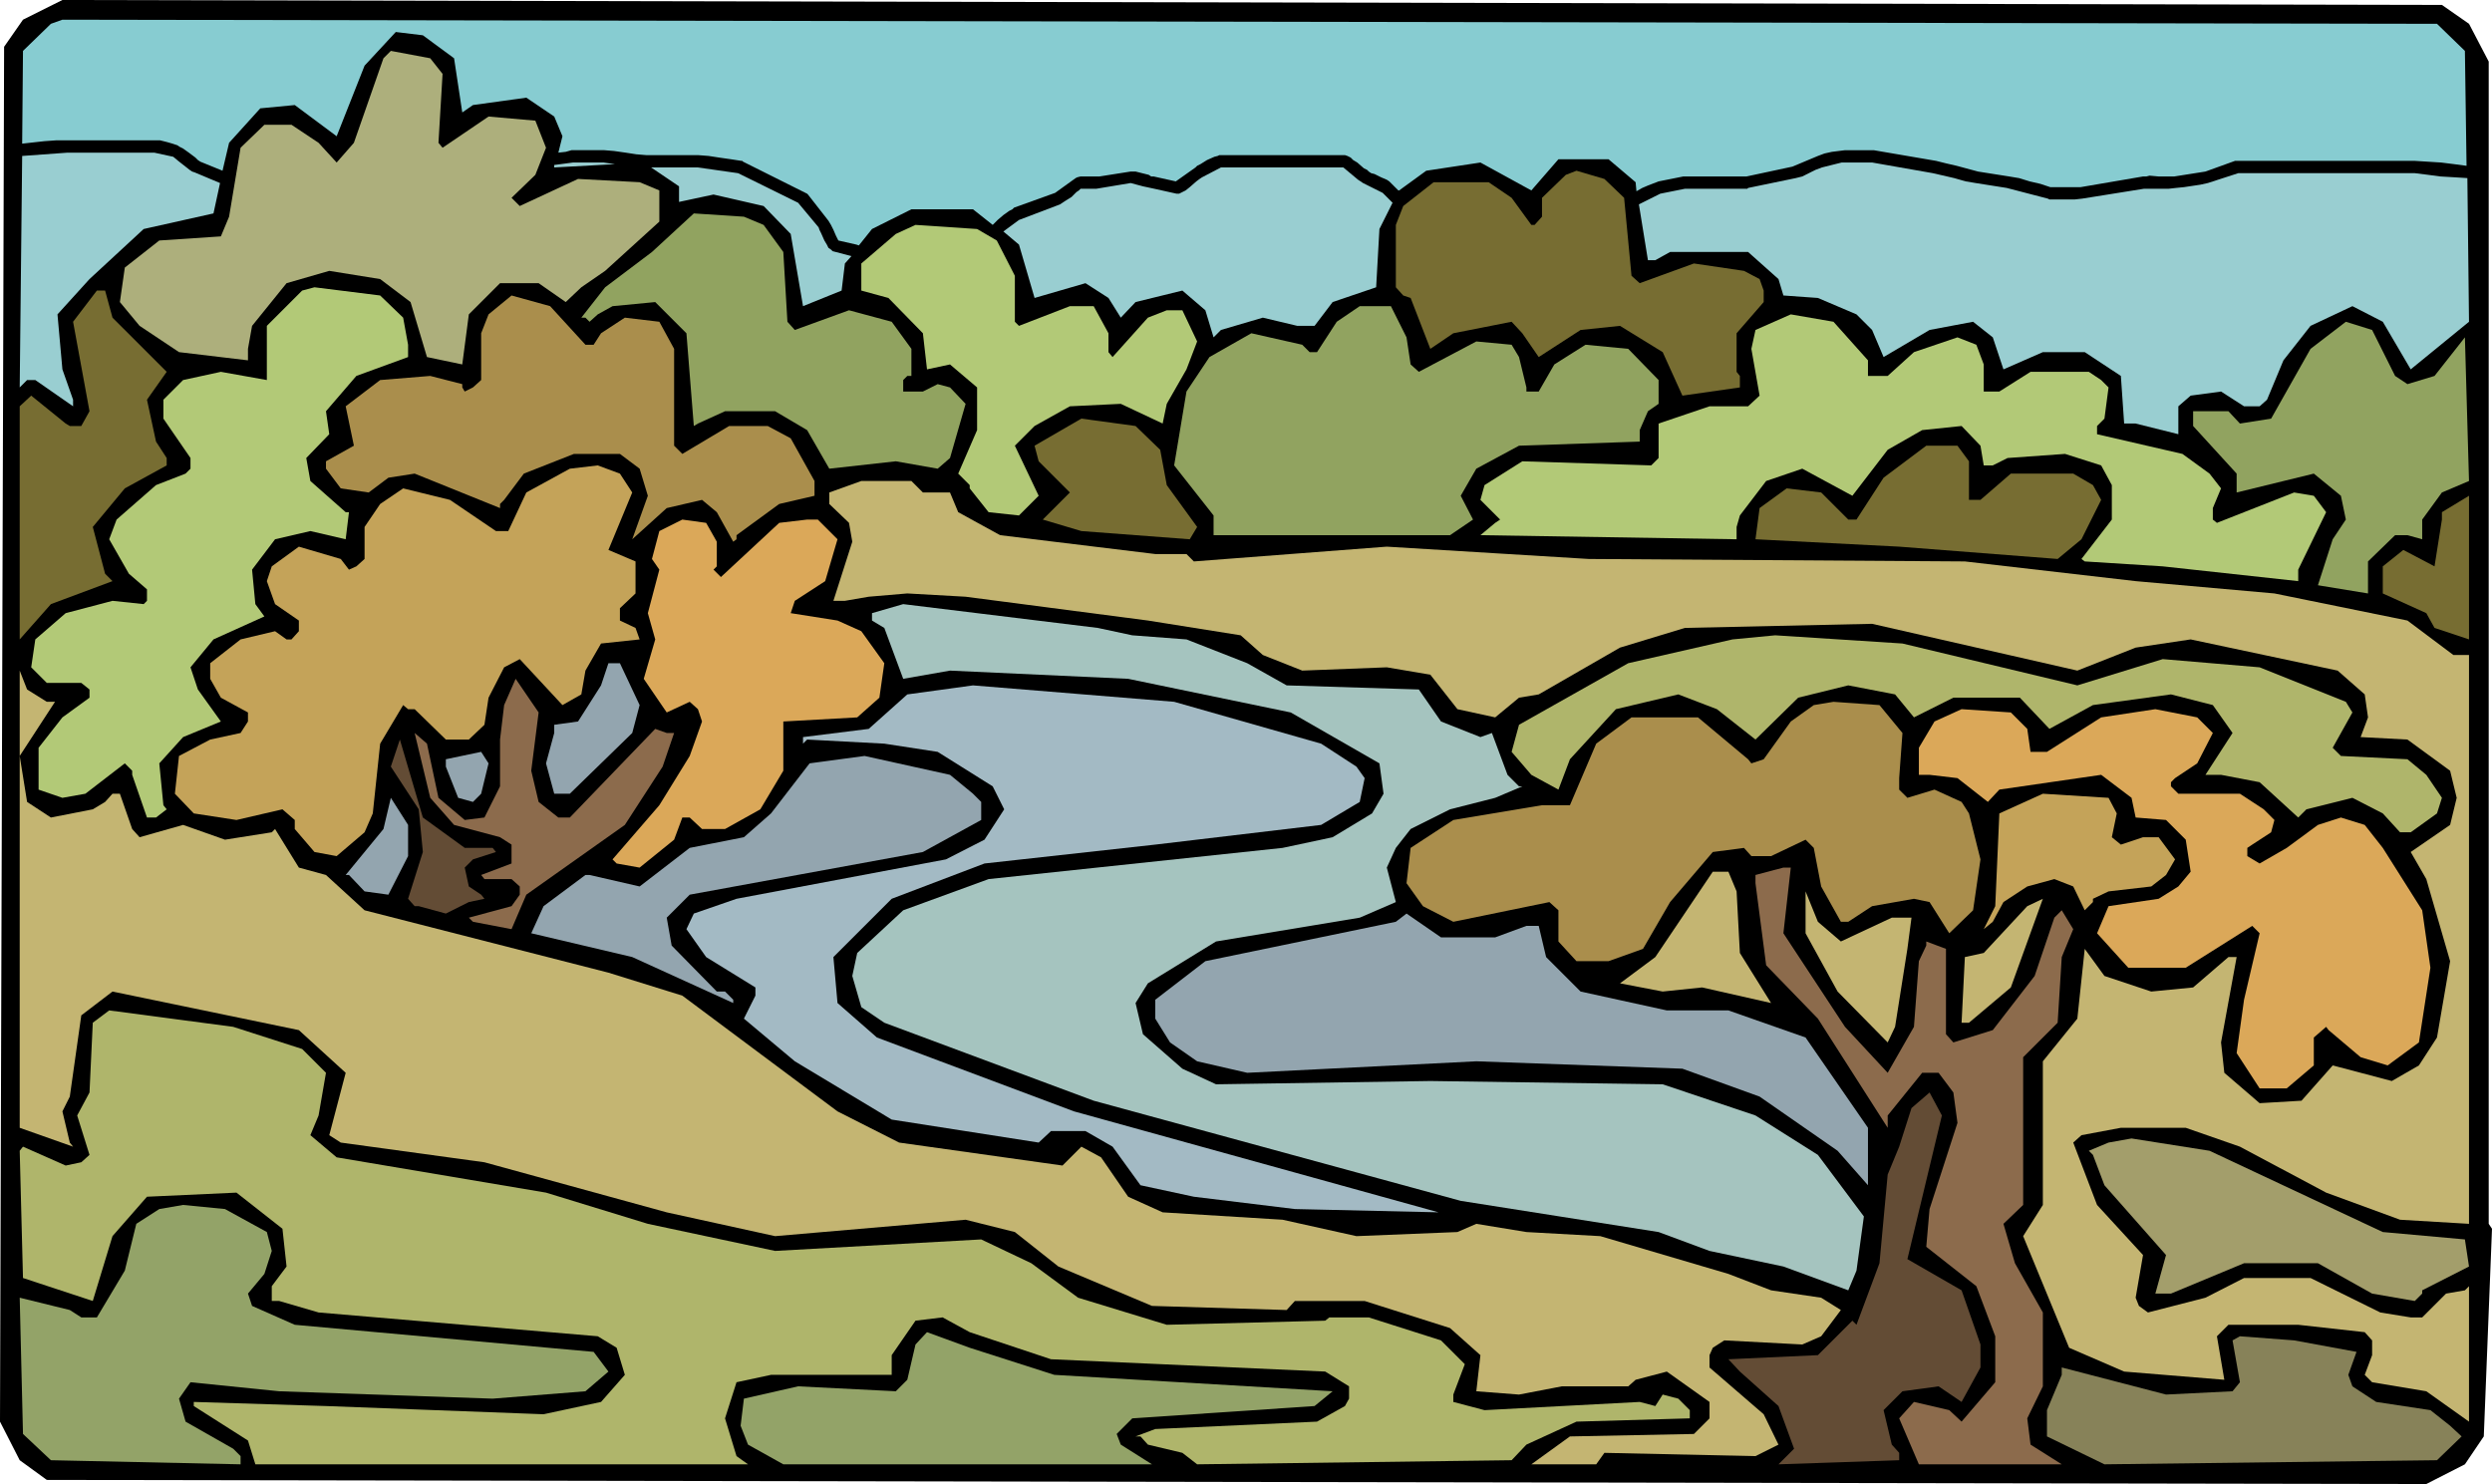
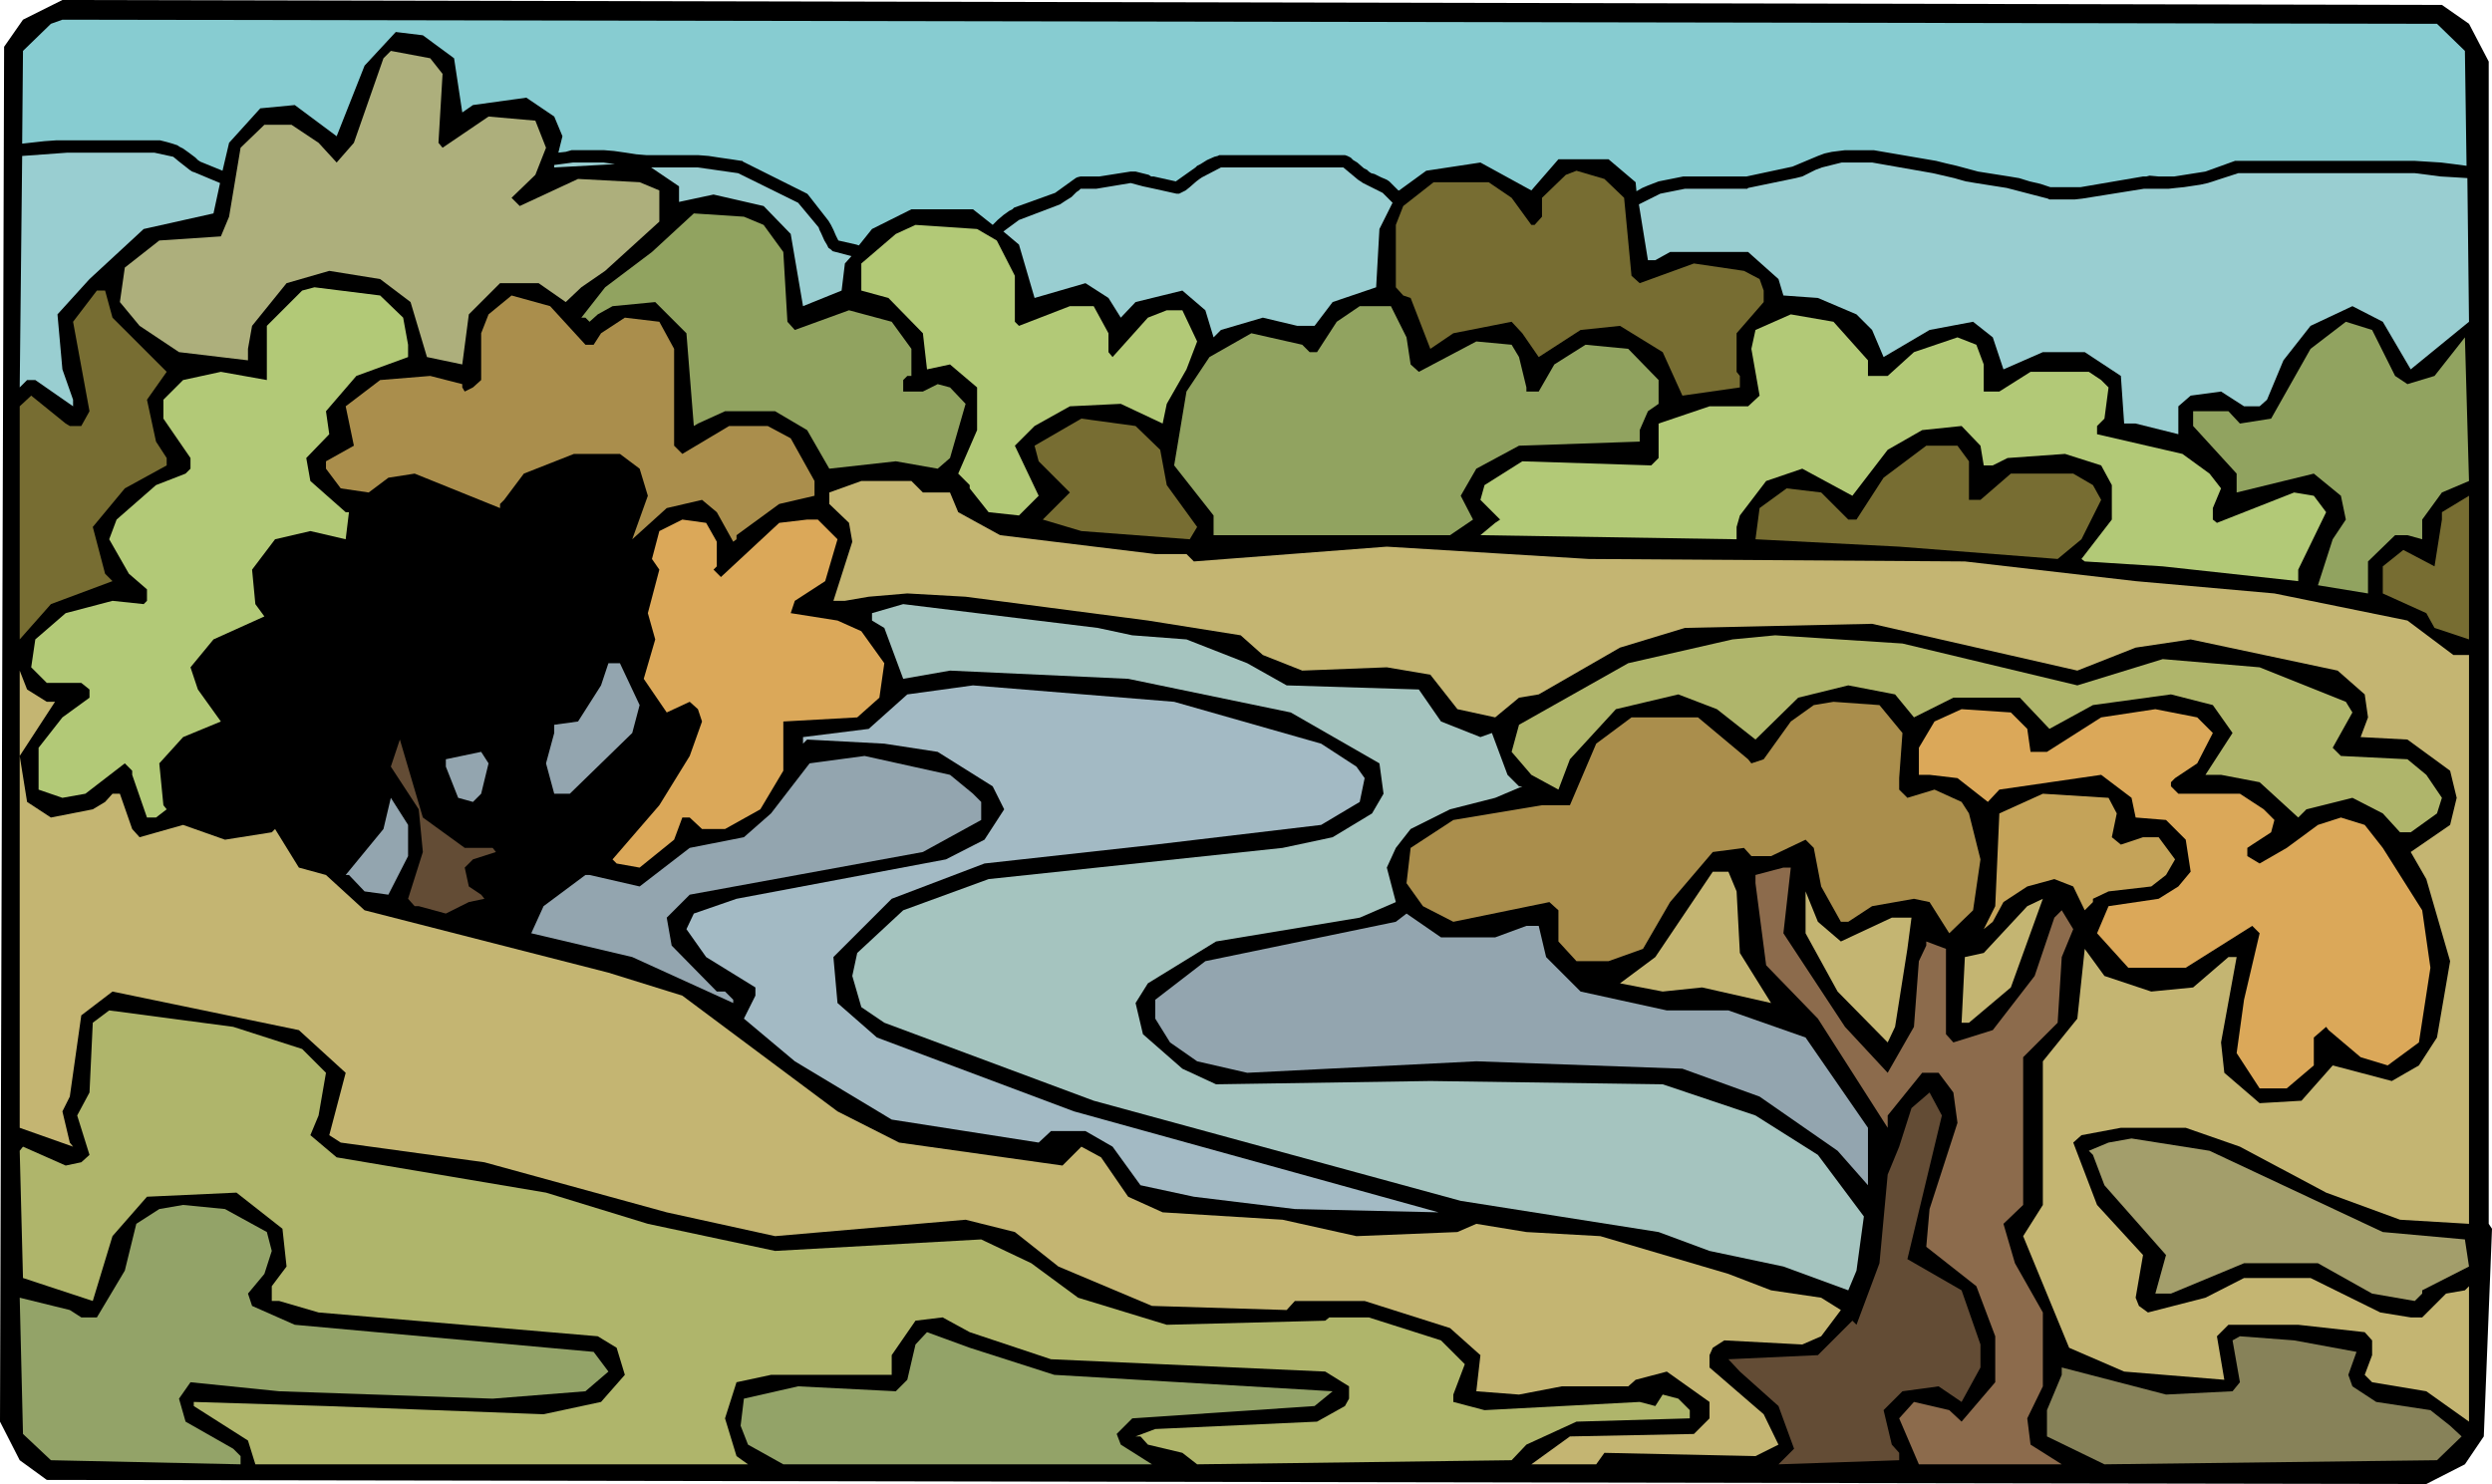
<svg xmlns="http://www.w3.org/2000/svg" fill-rule="evenodd" height="292.119" preserveAspectRatio="none" stroke-linecap="round" viewBox="0 0 3035 1808" width="490.455">
  <style>.pen1{stroke:none}.brush5{fill:#776d32}.brush6{fill:#91a360}.brush7{fill:#b2c977}.brush8{fill:#aa8e4c}.brush9{fill:#c4a359}.brush10{fill:#c4b572}.brush11{fill:#dba859}.brush13{fill:#afb56b}.brush14{fill:#93a5af}.brush15{fill:#8c6b4c}.brush17{fill:#634c35}</style>
  <path class="pen1" style="fill:#000" d="m3007 29 24 46v1416l4 6-10 253-23 34-47 24-2898-5-33-24-24-47L5 57l23-33L76 0l2898 6 33 23z" />
  <path class="pen1" d="m1696 247-16 32-4 71-53 18-22 29h-21l-42-10-51 15-9 9-10-33-28-24-57 14-18 19-15-24-28-18-62 18-19-65-19-16 19-14 50-19 3-2 3-2 8-5 6-6 3-2 2-2h19l6-1 36-6 15 4 14 3 27 6h3l4-2 4-2 5-4 8-7 4-3 3-2 23-12h149l6 5 6 5 6 5 6 4 24 12 6 6 6 6zm1309-30 2 175-71 58-34-58-37-19-51 24-33 42-20 48-9 8h-19l-28-18-37 5-15 13v34l-52-13h-14l-4-58-44-29h-51l-48 21-13-39-24-19-53 10-56 33-14-33-19-19-47-20-42-3-6-20-37-33h-95l-18 10h-9l-11-68 2-1 24-12 30-6h76l1-1 58-12 8-2 16-8 8-3 24-6h37l74 13 26 6 14 4 12 2 38 6 50 13 2 1h31l9-1 75-12h30l9-1 10-1 20-3 9-2 37-12h215l16 2 15 2 17 1 16 1zM749 200l-74 4v-3l23-3h37l7 1 7 1zm288 112-8 9-4 33-47 19-15-88-33-34-61-14-42 9v-19l-34-23h57l49 7 73 36 25 30 1 3 2 4 4 9 3 5 2 4 3 2 2 2 23 6zm-769-89-8 37-85 19-66 61-39 43 6 67 13 37v8l-46-32H33l-9 9 3-282 55-4h106l23 5 6 5 14 11 3 2 3 1 31 13z" style="fill:#99ced1" />
  <path class="pen1" style="fill:#87ccd1" d="m3002 62 2 140-15-2-16-2-16-1-16-1h-219l-36 13-38 6h-19l-11-1-4 1h-4l-76 13h-37l-12-4-13-3-13-4-12-2-38-6-26-7-13-3-12-3-76-13h-35l-16 2-9 2-8 3-31 13-56 12h-77l-15 3-15 3-13 5-7 3-7 4-1-11-33-28h-61l-33 38-62-34-66 10-33 24h-1l-9-9-2-2-3-2-7-3-8-4-4-1-3-2-2-2-4-2-8-7-5-3-3-3-4-2-3-1h-153l-2 1-4 1-9 4-8 5-4 2-2 2-24 17-27-6h-3l-3-2-8-2-8-2h-6l-38 6h-23l-4 1-2 1-25 18-50 18-2 2-4 2-7 5-7 6-3 3-3 3-24-19h-75l-48 24-16 20-3-1-22-5-3-6-3-7-3-6-3-5-25-32-1-1-2-1-76-38-1-1h-1l-13-2-7-1-7-1-13-2-13-1h-63l-12-1-13-2-14-2-12-1h-40l-7 2-9 1 5-20-10-24-34-23-65 9-13 9-10-66-38-28-33-4-38 41-34 86-51-38-42 4-38 42-8 34-27-11-3-2-3-3-8-6-7-5-4-2-3-2-6-2-7-2-8-2H68l-14 1-27 3 1-113 34-33 14-5 2892 5 34 33z" />
  <path class="pen1" style="fill:#adaf7c" d="m539 90-5 84 5 6 56-38 57 5 13 33-13 33-29 28 10 10 71-33 75 4 24 10v38l-66 60-29 20-19 18-33-23h-47l-38 38-8 61-43-9-20-67-37-28-62-10-52 15-42 52-5 28v14l-84-10-48-32-24-29 6-42 42-33 75-5 10-24 14-84 29-28h33l33 22 22 24 21-24 36-103 9-9 48 9 15 19z" />
  <path class="pen1 brush5" d="m1978 241 9 95 10 9 66-24 61 9 19 10 5 14v14l-33 38v47l4 5v14l-70 10-24-53-52-32-48 5-51 33-20-29-13-14-71 14-28 19-24-62-9-3-9-10v-76l9-23 37-29h67l28 19 24 33h4l9-10v-23l29-28 13-5 34 10 24 23z" />
  <path class="pen1 brush6" d="m930 274 24 33 5 85 9 10 66-24 52 14 24 33v33h-5l-5 5v14h24l18-9 15 4 19 20-19 66-15 13-51-9-81 9-27-47-39-23h-61l-33 15-5 3-9-113-38-38-52 5-18 10-10 9-5-5h-5l29-37 57-43 51-47 61 4 24 10z" />
  <path class="pen1 brush7" d="m1214 293 22 43v56l5 5 62-24h29l18 33v23l5 6 43-48 23-9h19l18 38-13 34-24 42-5 24-51-24-62 3-43 24-24 24 29 61-24 24-37-4-23-29v-4l-14-14 23-53v-52l-33-28-28 6-5-44-42-43-33-9v-33l42-36 24-11 75 5 24 14zm-723 94 6 33v15l-63 23-37 43 4 28-28 29 5 28 43 38h4l-4 33-43-10-43 10-28 37 4 42 11 15-62 28-28 34 9 27 28 39-46 19-29 32 5 51 4 5-13 10h-11l-18-52v-5l-9-9-48 37-28 5-29-10v-51l29-37 33-24v-10l-10-8H57l-19-19 5-34 37-32 57-15 38 4 4-4v-14l-22-19-24-42 9-24 48-42 36-14 6-6v-13l-33-48v-23l24-24 46-10 56 10v-66l43-43 15-4 80 10 28 27z" />
  <path class="pen1 brush5" d="m137 387 66 66-24 34 11 51 13 20v9l-51 28-39 47 15 57 9 9-75 28-38 43V495l14-13 42 34 5 3h14l10-18-20-109 29-38h10l9 33z" />
  <path class="pen1 brush8" d="M713 420h10l9-14 29-19 42 5 18 33v118l10 10 57-34h47l28 15 29 52v18l-43 10-52 38v5l-4 3-20-36-18-15-43 10-42 38 19-53-10-33-24-18h-56l-61 24-24 32-5 5v5l-104-42-32 5-24 18-34-5-18-24v-9l34-19-10-48 42-32 61-5 39 10v4l3 5 10-5 10-9v-57l9-23 28-23 47 13 43 47z" />
  <path class="pen1 brush6" d="m1713 411 5 33 10 9 70-37 43 4 9 15 9 37v5h15l19-33 38-24 52 5 37 38v29l-13 9-10 23v14l-147 5-52 28-19 33 15 29-28 19h-288v-24l-48-61 15-90 28-42 51-29 62 14 9 9h9l24-37 28-19h38l19 38z" />
  <path class="pen1 brush7" d="M2275 439v19h24l32-29 53-18 23 9 9 24v33h19l38-24h71l15 10 9 9-5 38-9 9v10l104 24 33 24 14 18-10 24v14l5 4 94-37 24 4 15 20-34 70v14l-165-18-95-6-4-3 37-48v-42l-13-24-44-14-70 5-18 9h-11l-4-24-23-24-48 5-42 24-43 56-61-33-44 15-32 42-4 14v15l-312-5 18-15 6-4-24-24 5-18 46-29 157 5 9-9v-42l62-21h47l14-13-10-57 5-23 43-19 52 9 42 47z" />
  <path class="pen1 brush6" d="m2917 458 15 10 33-10 37-47 5 175-33 14-24 33v24l-18-5h-15l-33 32v39l-61-10 18-56 16-24-6-29-33-27-94 23v-23l-53-58v-18h43l14 15 38-6 48-85 43-33 32 10 28 56z" />
  <path class="pen1 brush5" d="m1413 548 8 43 37 51-9 15-132-10-47-14 33-33-38-38-5-19 57-33 66 9 30 29zm985 14v47h14l37-32h76l24 14 10 18-24 48-29 24-193-15-175-9 5-38 33-24 42 5 33 33h10l33-51 52-39h38l14 19z" />
-   <path class="pen1 brush9" d="m770 600-29 70 33 14v39l-19 18v15l19 9 5 14-47 5-19 33-5 29-23 13-52-56-19 10-19 37-5 33-19 18h-28l-38-37h-8l-6-5-28 47-9 85-10 23-34 29-27-5-24-28v-11l-15-13-56 13-52-8-23-24 5-46 38-20 37-8 9-14v-11l-33-18-13-23v-19l37-29 42-10 14 10h6l9-10v-13l-29-20-10-28 6-18 33-24 51 15 10 13 9-4 10-9v-39l19-28 28-19 57 14 56 38h15l22-47 53-29 34-4 27 10 15 23z" />
  <path class="pen1 brush10" d="M1124 600h33l10 24 51 28 189 23h38l9 9 235-18 246 15 458 3 208 24 169 15 162 33 56 42h19v693l-84-5-90-33-105-56-66-23h-79l-48 9-10 9 29 76 56 61-9 52 4 10 11 8 70-18 47-24h81l85 42 37 6h14l29-29 23-4 5-5v165l-52-37-66-11-9-9 9-24v-18l-9-10-81-9h-85l-14 14 9 53-122-10-67-29-56-136 24-38v-175l42-52 9-85 24 33 57 19 51-5 43-37h10l-19 104 4 37 43 37 51-3 38-43 72 19 33-19 22-34 16-93-29-100-19-33 48-33 8-33-8-33-52-38-57-3 9-24-4-28-33-29-179-38-67 10-71 28-250-57-228 5-79 24-99 57-24 4-29 24-46-10-33-42-53-9-103 4-48-19-27-24-113-18-222-29-71-4-47 4-29 5h-14l23-72-4-23-24-23v-14l39-14h61l14 14z" />
  <path class="pen1 brush5" d="m2965 765-10-18-53-24v-33l25-20 38 20 9-57v-9l33-20v175l-42-14z" />
  <path class="pen1 brush11" d="M873 660v30l-4 4 9 9 71-66 34-4h13l24 24-15 51-37 24-5 15 57 9 29 13 28 39-6 42-27 24-90 5v60l-28 47-43 24h-28l-15-14h-9l-10 27-42 34-28-5-5-5 57-66 37-60 15-42-5-15-10-9-28 13-28-41 14-48-9-32 14-53-9-13 9-34 28-14 29 4 13 23z" />
  <path class="pen1" style="fill:#a5c4bf" d="m1379 774 66 5 74 29 48 27 161 5 27 39 48 19 14-5 19 51 14 14h4l-33 14-55 14-48 24-18 23-11 24 11 42-44 19-175 29-83 51-15 24 9 38 48 42 41 19 261-4 283 4 113 38 76 48 56 75-9 66-10 24-79-29-90-19-62-23-241-38-447-122-255-95-28-19-11-38 6-28 56-52 104-38 358-38 61-13 48-29 14-24-5-37-108-62-198-41-217-10-57 10-23-62-15-9v-9l38-11 237 29 42 9z" />
  <path class="pen1 brush13" d="m2530 835 104-32 118 10 105 42 8 13-24 43 10 10 81 4 23 19 19 28-6 19-32 23h-13l-21-23-37-19-56 14-10 10-47-43-47-9h-19l33-51-24-34-51-13-95 13-53 29-36-38h-81l-48 24-23-28-57-11-61 15-52 51-47-37-47-18-76 18-56 61-14 37-33-18-24-28 9-33 133-75 127-29 52-5 155 10 213 51z" />
  <path class="pen1 brush14" d="m779 859-9 34-76 74h-19l-10-37 10-37v-10l29-4 28-44 9-27h14l24 51z" />
  <path class="pen1 brush10" d="M57 855h10l-43 66 9 56 29 19 51-10 15-9 9-10h9l15 43 9 10 53-15 51 18 57-9 4-4 29 47 33 9 47 43 297 76 90 28 189 141 75 38 199 28 23-23 24 13 33 48 42 19 146 9 90 20 123-5 23-10 61 10 90 5 156 46 52 20 61 9 24 15-24 32-23 10-95-5-14 9-4 9v15l66 57 18 37-28 14-184-4-10 14h-79l47-34 151-3 19-19v-20l-52-37-38 10-9 8h-81l-52 10-52-4 5-44-37-33-104-33h-85l-10 11-164-5-114-48-53-42-60-15-232 20-132-29-222-61-175-24-14-9 20-76-57-52-227-47-38 29-14 99-9 18 9 38 4 5-65-23V817l9 23 24 15z" />
-   <path class="pen1 brush15" d="m647 939 9 38 24 19h14l104-108 14 5h9l-14 41-46 71-120 85-18 42-47-9-5-5 52-14 10-14v-10l-10-9h-33l-4-5 37-14v-23l-14-9-56-15-29-33-19-79 15 13 14 66 32 27 24-3 19-38v-57l5-42 14-32 28 41-9 71z" />
  <path class="pen1" style="fill:#a3bac4" d="m1609 906 43 28 10 14-6 29-47 28-202 24-208 23-113 43-71 71 5 56 48 42 240 90 444 123-175-4-123-15-65-14-34-47-33-19h-42l-15 14-179-28-118-71-62-52 14-28v-10l-60-37-24-34 9-19 52-18 255-48 47-24 24-37-14-28-67-42-65-10-94-5-5 5v-8l80-10 47-42 80-11 245 20 179 51z" />
  <path class="pen1 brush8" d="m2317 893-4 55v14l10 10 33-10 33 15 9 14 14 56-9 62-29 28-24-38-19-4-51 9-29 19h-9l-24-43-9-47-10-10-42 20h-24l-9-10-38 5-52 61-33 57-42 15h-39l-22-24v-38l-11-10-117 24-37-19-20-28 5-43 52-34 108-18h34l32-75 43-32h81l61 51 4 5 15-5 33-46 28-20 24-4 56 4 28 34z" />
  <path class="pen1 brush11" d="m2469 888 4 28h20l66-42 66-10 51 10 19 19-19 37-27 18-5 5v5l9 9h75l29 19 13 13-4 15-23 15-6 4v10l15 9 33-19 38-28 28-9 29 9 22 28 48 76 10 70-14 91-38 28-33-10-39-33-3-4-15 13v34l-33 28h-33l-28-43 9-65 19-81-9-9-81 51h-70l-38-42 14-33 61-9 24-15 15-18-6-39-24-24-37-3-5-24-37-28-124 18-14 15-37-29-34-4h-13v-33l19-32 33-15 60 4 20 20z" />
  <path class="pen1 brush17" d="M566 1033h34l4 5-28 9-10 10 5 23 15 10 4 5-19 4-28 14-33-9h-5l-8-9 18-57-5-52-34-52 11-33 28 95 51 37z" />
  <path class="pen1 brush14" d="m586 967-10 10-18-5-15-38v-9l43-9 9 14-9 37zm599 0 10 10v22l-71 39-284 52-28 28 6 34 55 56h10l10 10v4l-123-56-123-29 15-33 51-38h5l61 14 61-47 66-13 33-29 47-61 67-9 104 23 28 23z" />
  <path class="pen1 brush9" d="m2578 991-6 29 11 9 27-9h19l20 27-11 19-18 14-52 6-19 9v4l-10 10-14-29-23-9-33 9-29 19-13 24-11 9 14-28 5-113 53-24 80 5 10 19z" />
  <path class="pen1 brush14" d="m497 1043-24 47-29-4-19-20h-4l46-56 9-38 21 33v38z" />
  <path class="pen1 brush15" d="m2172 1137 75 114 52 56 32-56 6-80 9-19v-5l24 9v104l9 10 48-15 51-66 24-71 9-9 14 23-14 34-5 80-42 42v180l-24 23 14 48 34 60v90l-19 39 4 32 38 24h-174l-24-56 18-20 43 10 15 14 41-48v-56l-23-61-61-48 4-46 34-105-5-37-18-24h-20l-42 52v15l-85-133-63-65-13-100v-10l34-9h9l-9 80z" />
  <path class="pen1 brush10" d="m2115 1086 4 75 38 61-84-19-48 5-52-10 43-32 70-104h19l10 24zm127 61 62-29h24l-5 38-15 95-9 19-61-62-39-71v-51l15 37 28 24zm156 99h-9l4-80 23-5 53-57 19-9-39 108-51 43z" />
  <path class="pen1 brush14" d="m1821 1142 38-14h15l9 38 42 42 105 23h75l94 33 76 110v70l-37-42-95-66-94-34-251-9-279 14-61-14-33-23-18-29v-23l61-47 232-48 13-10 42 29h66z" />
  <path class="pen1 brush13" d="m368 1278 29 29-9 52-10 24 32 27 255 43 124 38 155 33 251-14 61 29 57 42 108 33 193-5 5-4h48l88 28 29 29-14 37v9l38 10 189-10 19 5 9-14 19 5 14 14v10l-138 4-61 28-18 19-383 5-18-14-42-10-9-10h-6l24-9 197-9 34-19 5-9v-15l-29-18-334-15-99-33-33-18-33 4-29 42v24H939l-42 9-14 44 14 46 14 10H311l-9-29-66-42v-5l161 5 265 10 70-15 29-33-10-33-23-14-340-29-48-14h-9v-18l18-24-5-46-56-44-109 5-42 48-24 79-85-28-4-155 4-5 52 23 19-4 10-9-15-48 15-28 4-85 20-15 151 20 84 27z" />
  <path class="pen1 brush17" d="m2323 1534 66 38 23 66v28l-23 42-28-19-44 6-23 23 10 42 9 10v9l-147 5h-15 15l19-19-19-52-47-42-14-15 109-5 42-42 5 5 28-75 10-108 14-34 15-47 22-19 15 28-42 175z" />
  <path class="pen1" style="fill:#a39e6b" d="m2902 1501 100 9 5 33-57 29v4l-9 9-52-9-66-37h-90l-89 37h-19l13-47-75-85-14-37-5-5 24-10 28-5 95 15 211 99z" />
  <path class="pen1" d="m325 1501 6 23-9 28-20 24 5 15 52 23 364 33 18 24-28 24-113 9-260-9-108-11-14 20 8 28 58 33 9 9v10l-231-5-34-32-4-166 61 15 14 9h19l34-57 14-57 28-18 29-5 51 5 51 28zm959 174 339 20-22 18-222 15-19 19 5 13 38 24H954l-43-24-9-23 4-33 66-15 119 6 14-14 10-43 14-15 52 19 103 33z" style="fill:#93a368" />
  <path class="pen1" style="fill:#878259" d="m2870 1647-10 28 5 14 29 19 66 10 24 19 14 13-30 29-405 5-70-34v-32l18-43v-9l127 33 81-4 9-11-9-51 9-5 66 5 76 14z" />
</svg>